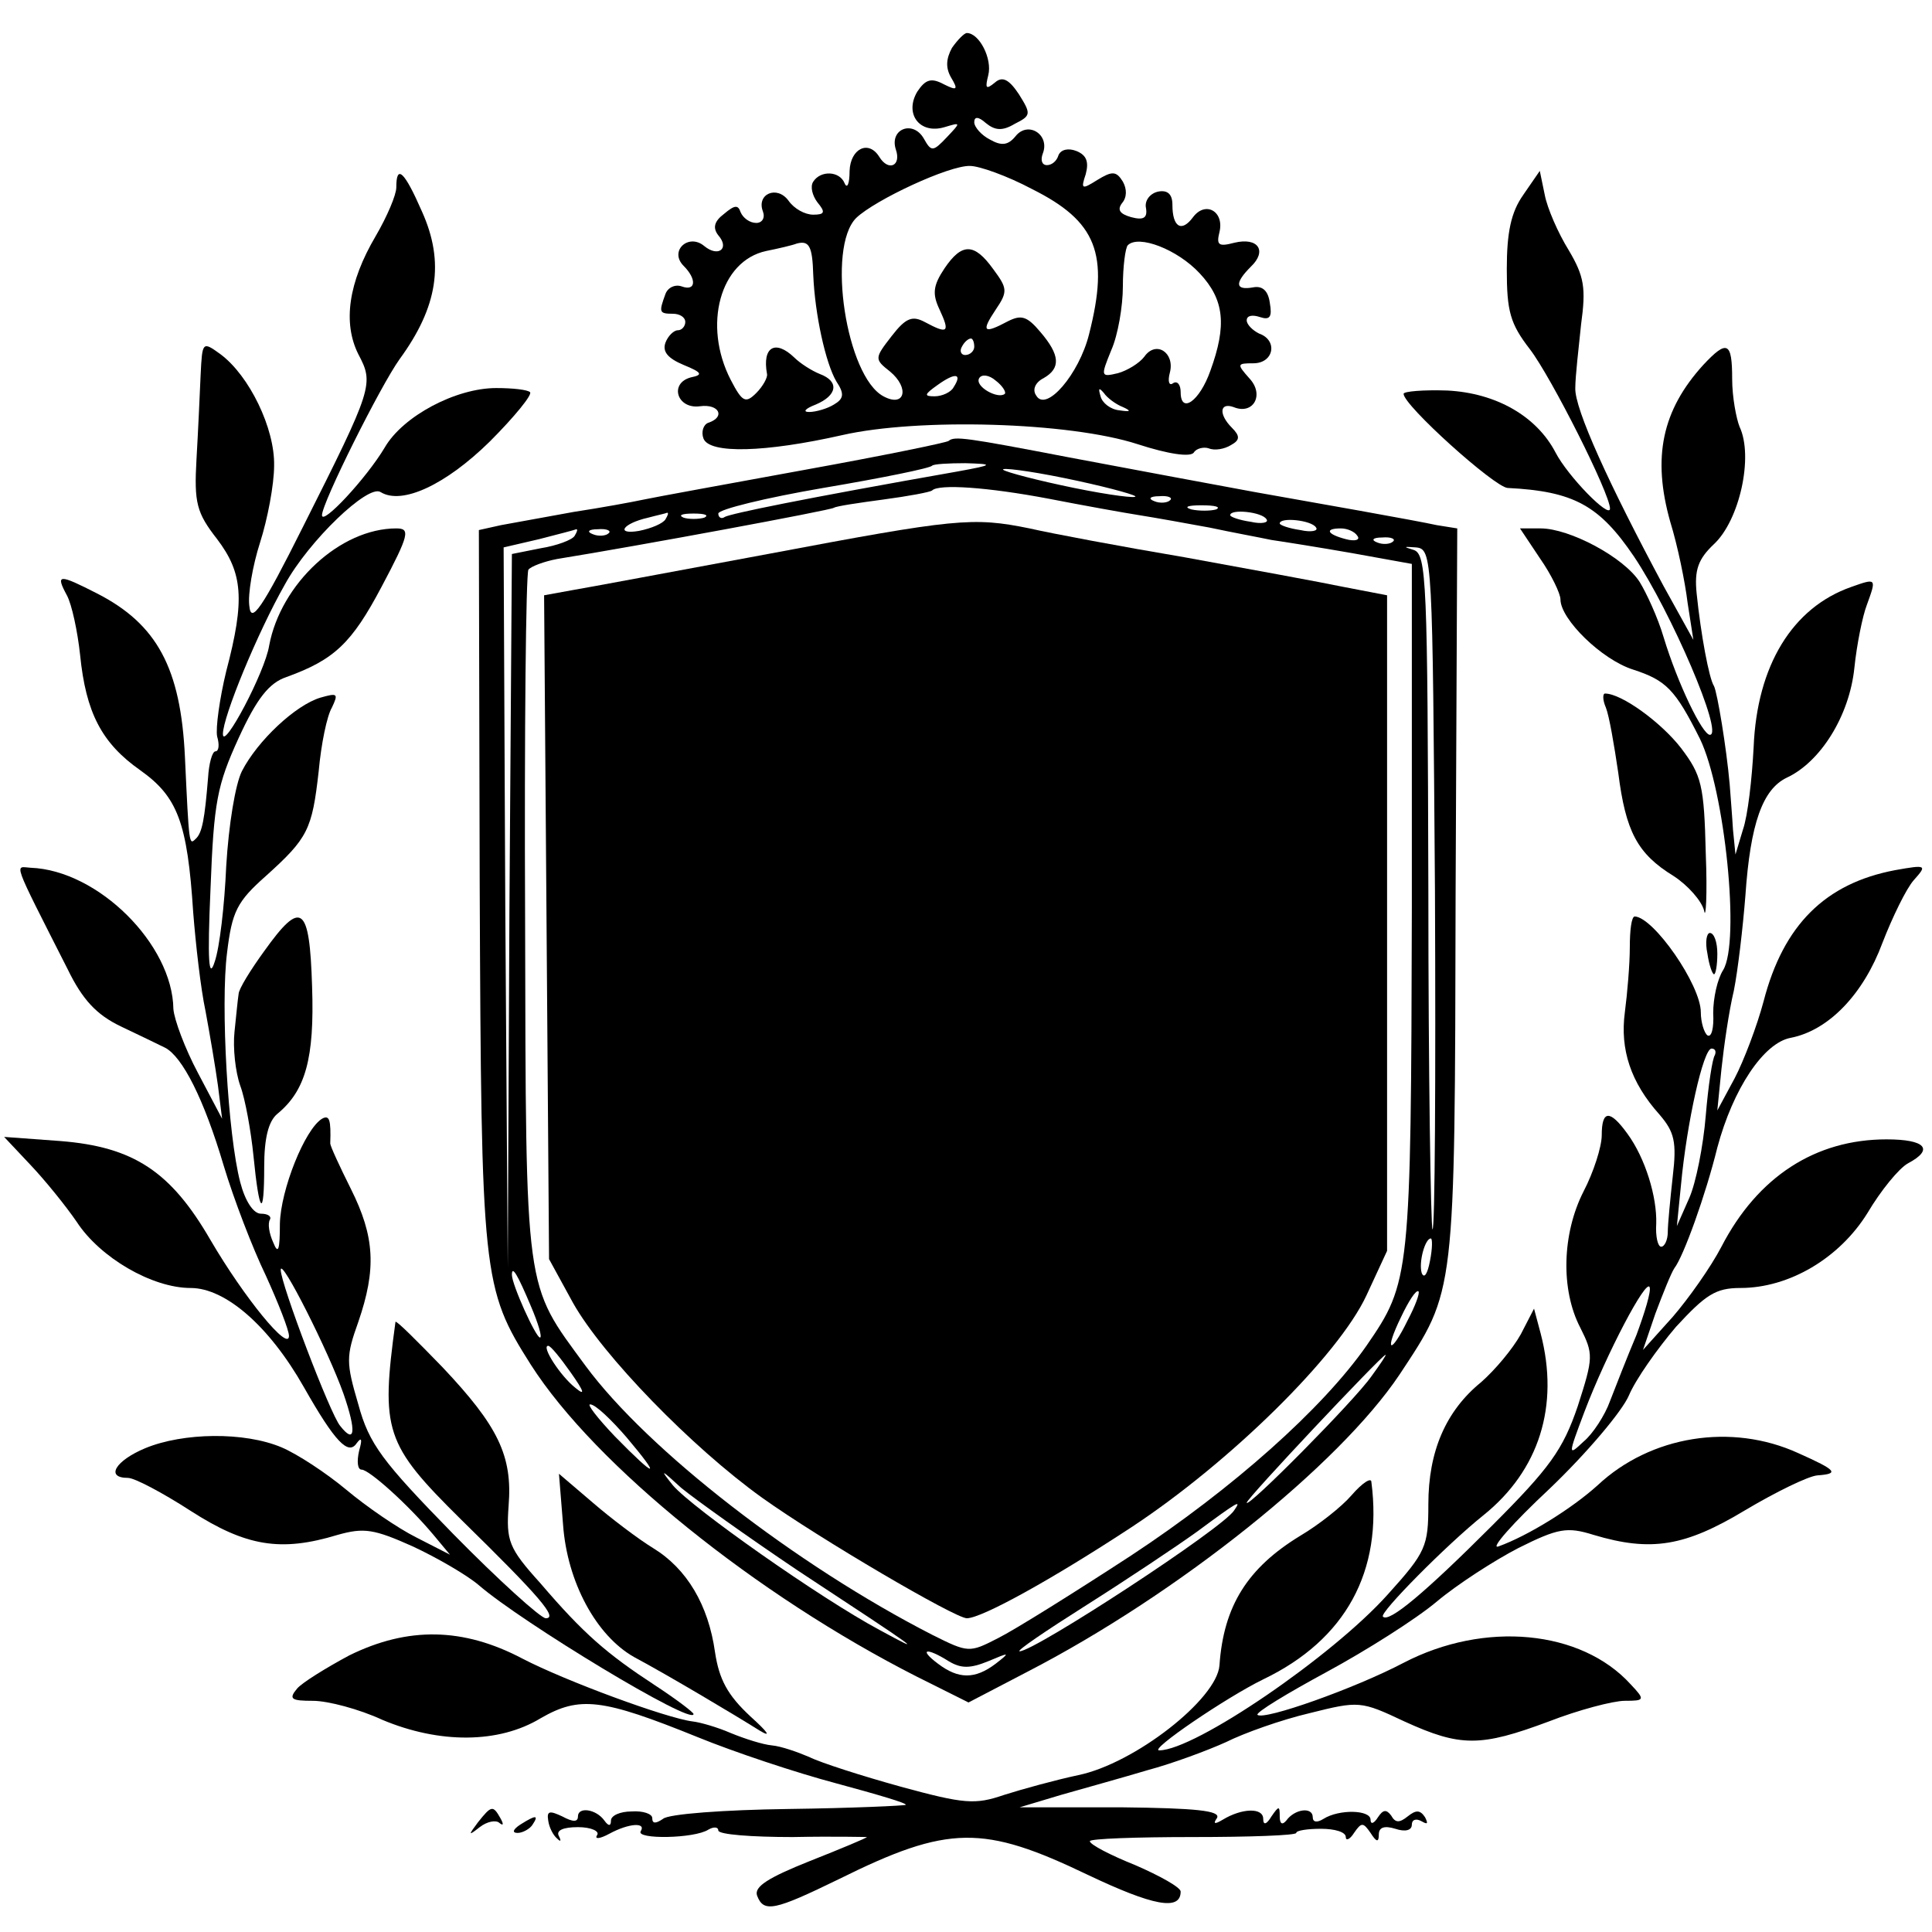
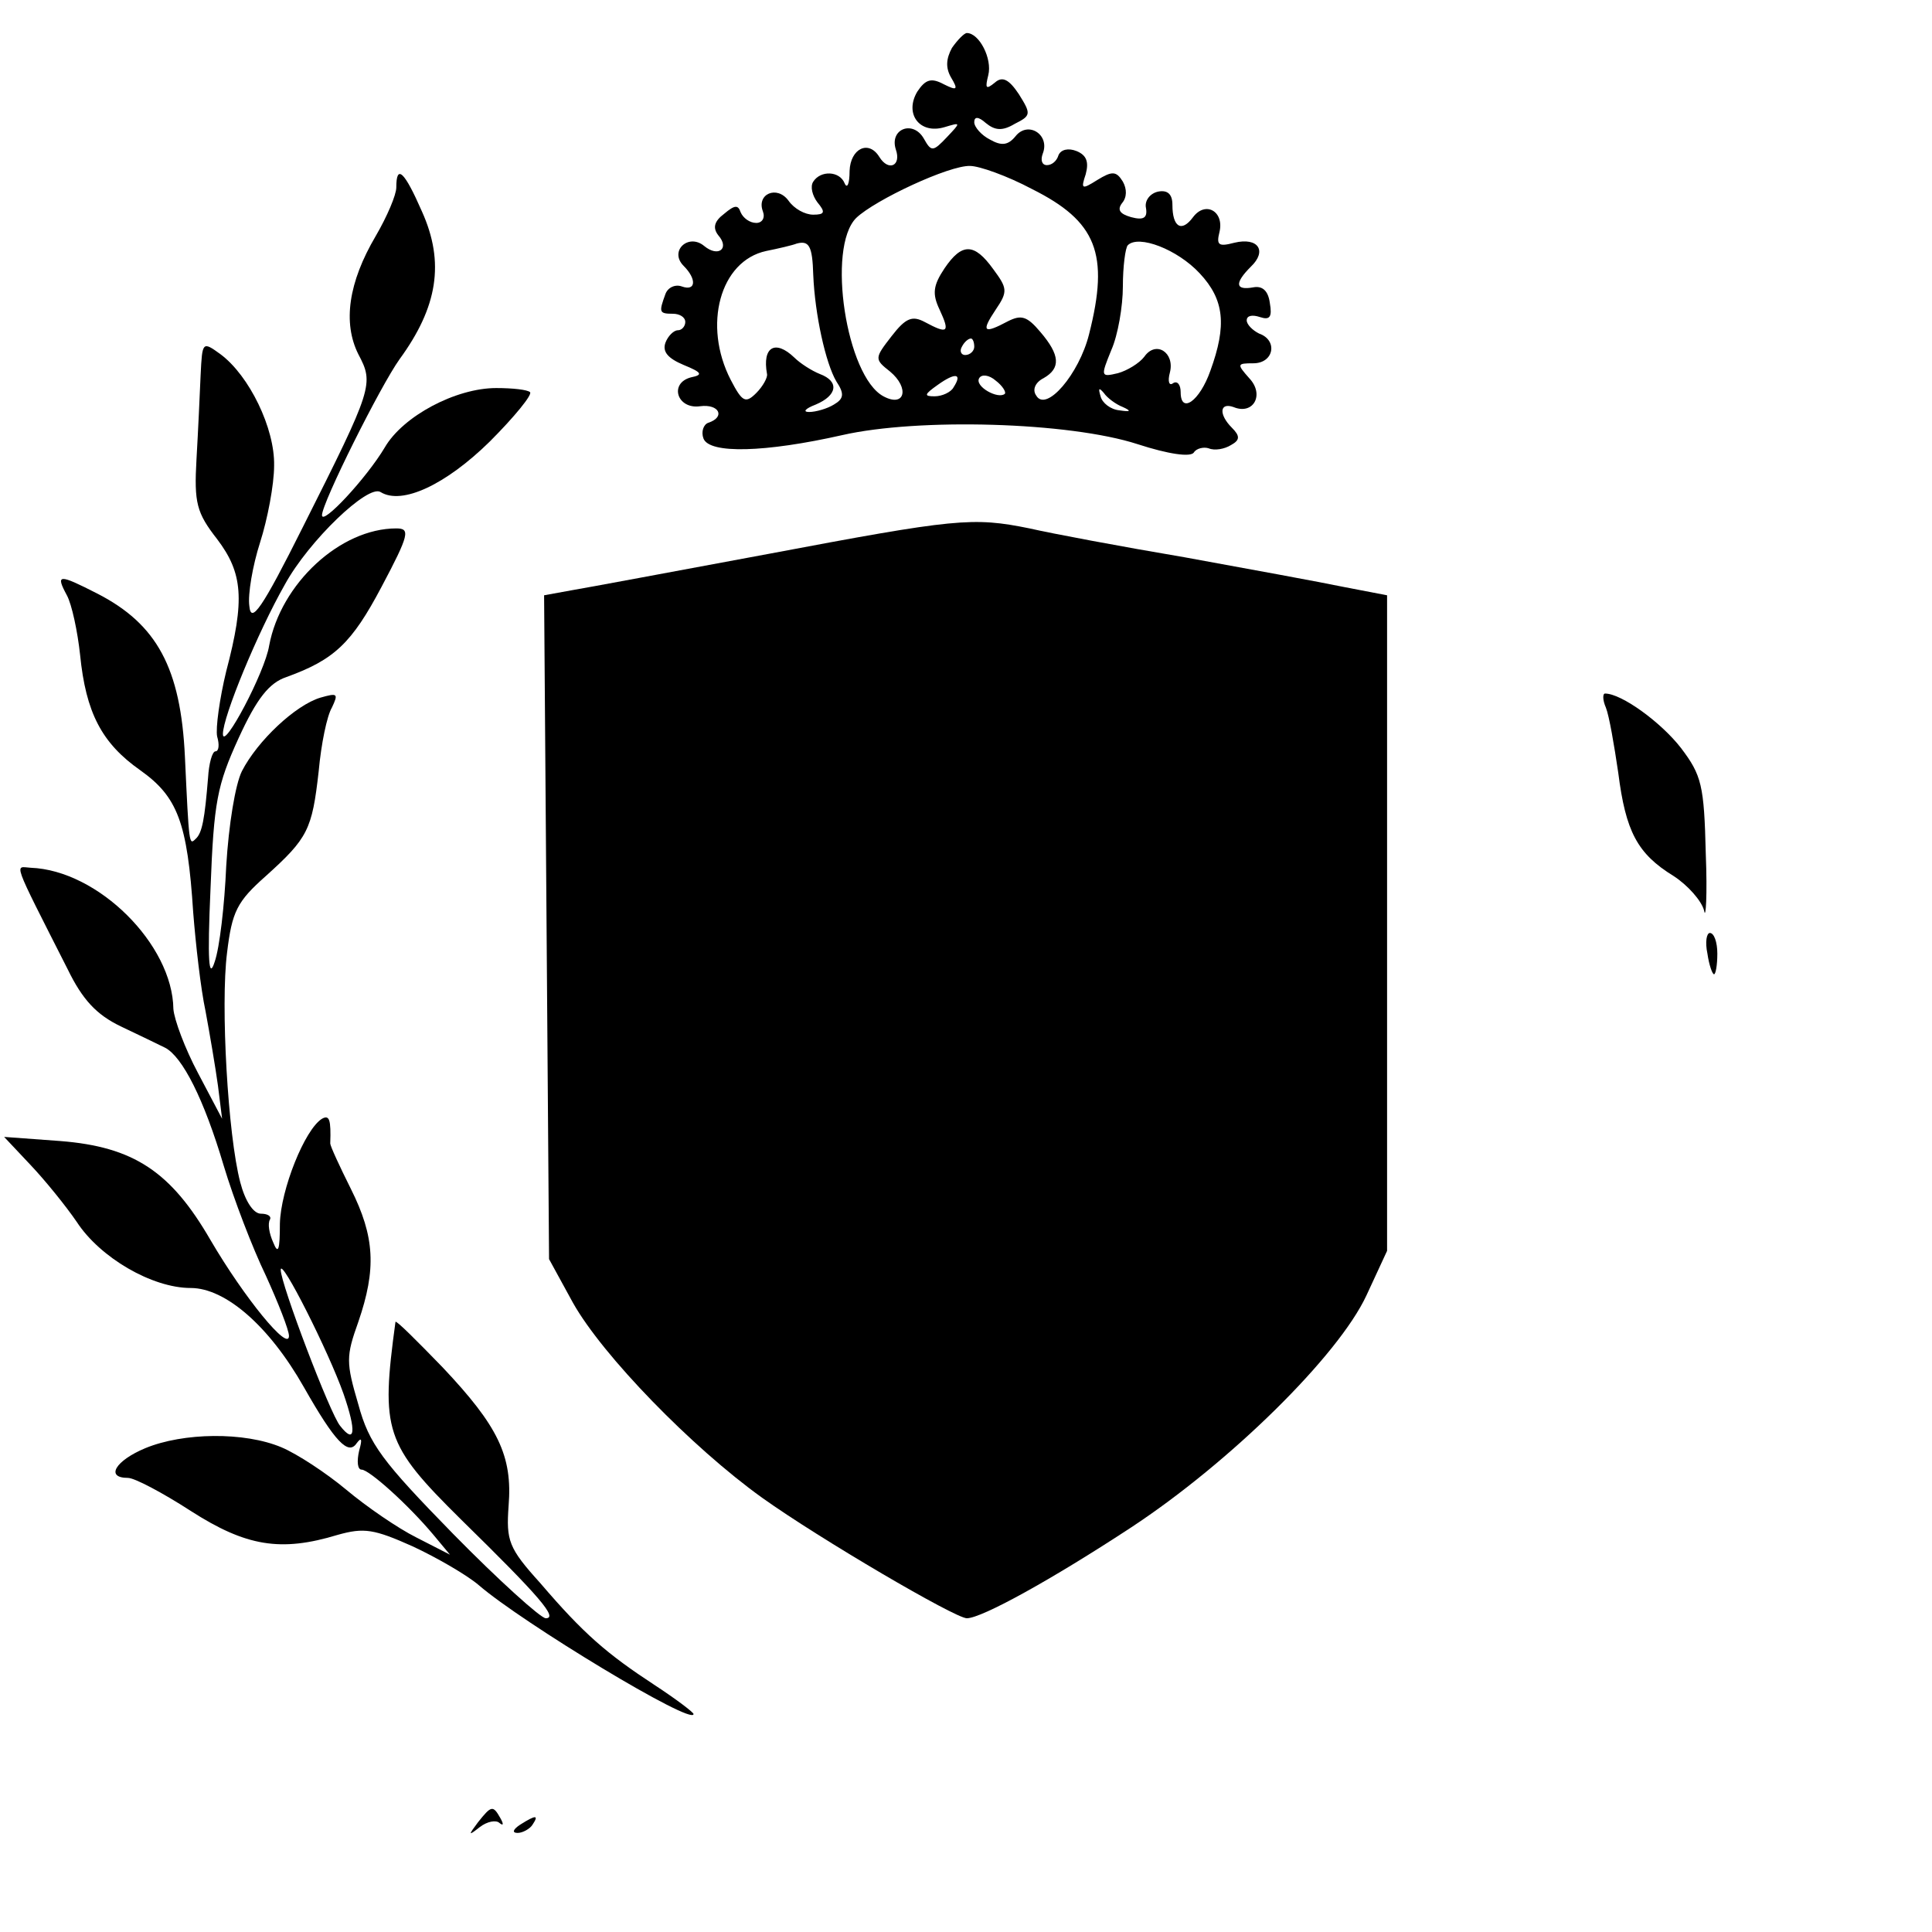
<svg xmlns="http://www.w3.org/2000/svg" version="1.0" width="234pt" height="234pt" viewBox="0 0 234 234" preserveAspectRatio="xMidYMid meet">
  <g transform="translate(0,234) scale(0.1,-0.1)" fill="#000000" stroke="none">
    <path d="M1153 2282 c-7 -13 -8 -24 -1 -36 9 -15 7 -16 -9 -8 -15 8 -22 6 -32 -9 -16 -27 3 -52 33 -43 20 6 20 6 3 -12 -17 -18 -19 -18 -28 -2 -13 23 -42 12 -34 -13 7 -20 -9 -27 -20 -9 -13 21 -35 10 -36 -17 0 -16 -3 -22 -6 -15 -6 15 -29 16 -38 2 -4 -6 -1 -17 5 -25 10 -12 9 -15 -5 -15 -10 0 -23 7 -30 17 -14 19 -39 8 -31 -13 3 -8 -1 -14 -8 -14 -8 0 -16 6 -19 13 -3 9 -7 9 -20 -2 -12 -9 -14 -17 -7 -26 14 -16 0 -27 -17 -13 -19 16 -43 -6 -25 -24 16 -16 15 -31 -2 -25 -8 3 -17 -1 -20 -9 -8 -22 -8 -24 9 -24 8 0 15 -4 15 -10 0 -5 -4 -10 -9 -10 -5 0 -12 -7 -15 -15 -4 -11 3 -19 22 -27 22 -9 24 -12 9 -15 -27 -7 -17 -39 11 -35 23 3 31 -13 10 -20 -6 -2 -9 -11 -6 -19 7 -19 75 -17 168 4 92 21 275 16 358 -11 37 -12 64 -16 68 -10 3 5 12 7 18 5 7 -3 19 -1 27 4 11 6 11 11 1 21 -16 16 -15 31 2 25 24 -10 38 15 19 35 -15 17 -15 18 5 18 25 0 30 28 7 36 -8 4 -15 11 -15 16 0 6 7 7 16 4 12 -4 15 0 12 17 -2 15 -9 21 -20 19 -22 -4 -23 5 -3 25 20 19 9 36 -20 29 -19 -5 -22 -3 -18 13 6 25 -17 38 -32 18 -14 -19 -25 -12 -25 15 0 13 -6 18 -17 16 -10 -2 -17 -11 -15 -20 2 -12 -3 -15 -18 -11 -14 4 -17 9 -11 17 6 7 6 17 1 26 -8 13 -13 13 -31 2 -19 -12 -20 -11 -14 7 4 15 1 23 -11 28 -10 4 -19 2 -22 -5 -2 -7 -8 -12 -14 -12 -6 0 -8 6 -5 14 9 23 -18 40 -33 21 -9 -11 -17 -12 -31 -4 -10 5 -19 15 -19 21 0 7 5 7 14 -1 11 -9 20 -10 35 -1 20 10 20 12 5 36 -12 18 -20 22 -29 14 -11 -9 -12 -7 -8 9 5 20 -11 51 -26 51 -3 0 -11 -8 -18 -18z m97 -171 c78 -39 94 -78 69 -176 -12 -48 -52 -95 -64 -74 -5 7 -1 16 9 21 21 12 20 28 -4 56 -16 19 -23 21 -39 13 -30 -16 -33 -13 -15 14 15 22 14 26 -3 49 -23 32 -38 32 -59 1 -14 -21 -15 -31 -6 -50 13 -28 10 -30 -18 -15 -15 8 -23 5 -40 -17 -21 -27 -21 -28 -2 -43 24 -20 18 -44 -8 -30 -45 24 -69 180 -33 216 23 22 113 64 138 63 11 0 45 -12 75 -28z m-265 -104 c2 -48 15 -107 28 -129 10 -15 9 -21 -3 -28 -8 -5 -22 -9 -30 -9 -8 0 -5 4 8 9 26 11 29 28 5 37 -10 4 -24 13 -31 20 -23 22 -39 13 -33 -20 1 -4 -5 -15 -13 -23 -13 -13 -17 -11 -31 16 -34 66 -13 144 43 156 15 3 32 7 37 9 15 4 19 -3 20 -38z m468 2 c30 -32 33 -63 13 -118 -13 -37 -36 -53 -36 -26 0 9 -4 14 -9 11 -5 -4 -7 2 -4 13 6 24 -17 39 -31 19 -6 -8 -21 -17 -32 -20 -21 -5 -21 -4 -8 28 8 18 14 53 14 77 0 24 3 47 6 50 13 13 60 -5 87 -34z m-273 -89 c0 -5 -5 -10 -11 -10 -5 0 -7 5 -4 10 3 6 8 10 11 10 2 0 4 -4 4 -10z m-25 -49 c-3 -6 -14 -11 -23 -11 -13 0 -13 2 4 14 21 15 30 14 19 -3z m62 -8 c-8 -7 -37 9 -31 19 3 5 12 4 20 -3 8 -6 13 -14 11 -16z m143 -16 c11 -5 9 -6 -4 -4 -11 1 -21 9 -23 17 -3 10 -2 11 4 4 4 -6 15 -14 23 -17z" />
    <path d="M480 2113 c0 -9 -11 -35 -25 -59 -33 -56 -40 -105 -21 -143 19 -36 18 -40 -67 -209 -50 -100 -63 -118 -65 -96 -2 14 4 49 13 77 9 28 17 70 17 93 1 45 -30 109 -65 135 -22 16 -22 15 -24 -25 -1 -23 -3 -68 -5 -102 -3 -53 0 -65 25 -97 31 -41 34 -73 11 -160 -8 -33 -13 -69 -11 -79 3 -10 2 -18 -2 -18 -4 0 -8 -15 -9 -32 -4 -49 -7 -67 -15 -74 -8 -8 -8 -8 -13 99 -5 108 -34 161 -106 198 -47 24 -51 24 -37 -2 6 -11 13 -44 16 -72 7 -70 26 -107 73 -140 45 -32 57 -63 64 -172 3 -38 9 -92 15 -120 5 -27 12 -68 15 -90 l5 -40 -29 55 c-16 30 -29 65 -30 78 -1 78 -91 168 -173 171 -19 1 -24 13 45 -123 18 -37 35 -55 64 -69 21 -10 46 -22 54 -26 21 -11 47 -62 71 -143 12 -40 35 -100 51 -133 15 -33 28 -66 28 -73 0 -20 -54 46 -95 116 -48 83 -93 113 -182 120 l-68 5 32 -34 c18 -19 43 -50 56 -69 28 -43 91 -80 138 -80 42 0 95 -46 137 -120 38 -67 54 -83 64 -68 6 8 7 5 3 -9 -3 -13 -2 -23 3 -23 9 0 56 -42 87 -79 l20 -24 -41 21 c-22 11 -60 37 -85 58 -24 20 -59 43 -78 51 -45 19 -119 18 -165 -1 -36 -15 -49 -36 -21 -36 8 0 42 -18 76 -40 67 -43 109 -50 178 -29 32 9 44 7 91 -14 30 -14 66 -35 80 -47 52 -45 260 -171 260 -156 0 2 -21 18 -47 35 -58 38 -86 62 -139 124 -38 42 -41 51 -38 93 5 61 -13 97 -80 168 -31 32 -56 57 -57 55 -18 -132 -13 -148 79 -239 97 -95 118 -120 103 -120 -6 0 -57 46 -112 102 -86 88 -102 109 -115 157 -15 51 -15 58 0 100 22 64 20 103 -9 161 -14 28 -25 52 -25 55 1 29 -1 35 -10 30 -21 -13 -50 -86 -51 -127 0 -32 -2 -38 -8 -23 -5 11 -7 23 -4 28 2 4 -3 7 -11 7 -9 0 -19 15 -25 38 -15 57 -24 215 -16 278 6 50 12 62 47 93 51 46 56 56 64 127 3 33 10 67 16 77 8 17 7 18 -14 12 -30 -9 -76 -52 -95 -89 -8 -16 -16 -65 -19 -115 -2 -47 -8 -99 -14 -116 -7 -22 -9 0 -5 89 4 105 8 125 34 182 22 48 37 67 58 74 58 21 79 41 115 109 34 64 35 71 18 71 -68 0 -140 -67 -154 -142 -5 -32 -56 -128 -56 -107 0 21 42 123 75 181 29 53 101 122 116 112 26 -16 79 9 132 61 30 30 52 57 49 60 -3 3 -21 5 -41 5 -49 0 -113 -34 -135 -72 -22 -37 -76 -95 -76 -82 0 15 71 157 94 189 46 63 55 117 27 179 -21 48 -31 58 -31 29z m-64 -1461 c16 -46 14 -62 -4 -39 -12 14 -72 172 -72 189 0 16 58 -99 76 -150z" />
-     <path d="M1845 2104 c-15 -21 -20 -46 -20 -90 0 -51 4 -66 28 -97 26 -34 97 -175 97 -193 0 -13 -51 39 -66 68 -23 44 -72 72 -131 75 -29 1 -53 -1 -53 -4 0 -14 110 -113 126 -114 80 -4 111 -21 153 -83 45 -67 109 -216 92 -216 -9 0 -39 62 -56 118 -7 24 -21 54 -29 67 -19 30 -85 65 -120 65 l-25 0 24 -36 c14 -20 25 -43 25 -50 0 -24 50 -73 88 -85 40 -13 51 -24 81 -84 30 -62 49 -246 28 -280 -7 -11 -12 -34 -12 -52 1 -18 -2 -30 -7 -27 -4 3 -8 16 -8 28 0 33 -57 115 -80 116 -4 0 -6 -17 -6 -37 0 -21 -3 -56 -6 -79 -6 -45 7 -85 42 -124 18 -21 21 -33 16 -75 -3 -27 -6 -58 -6 -67 0 -10 -4 -18 -8 -18 -4 0 -7 12 -6 28 1 32 -13 79 -35 109 -21 29 -31 29 -31 -2 0 -14 -10 -45 -22 -68 -26 -51 -28 -119 -4 -165 16 -32 16 -36 -3 -95 -18 -53 -34 -75 -104 -145 -81 -81 -125 -118 -132 -110 -5 4 77 87 122 123 67 54 92 132 69 220 l-8 30 -16 -31 c-10 -18 -31 -43 -48 -58 -43 -35 -64 -84 -64 -148 0 -51 -3 -58 -49 -109 -67 -75 -234 -189 -277 -189 -13 0 81 64 126 86 100 48 145 131 131 239 0 6 -11 -1 -24 -16 -12 -14 -40 -36 -62 -49 -64 -39 -93 -85 -98 -157 -3 -41 -103 -119 -171 -133 -28 -6 -68 -17 -90 -24 -35 -12 -48 -11 -125 10 -47 13 -97 29 -111 36 -14 6 -34 13 -45 14 -11 1 -33 8 -50 15 -16 7 -37 13 -46 14 -32 4 -154 49 -206 76 -72 38 -139 39 -210 4 -28 -15 -57 -33 -63 -40 -11 -13 -7 -15 19 -15 18 0 56 -10 84 -23 69 -29 141 -29 192 2 47 27 74 24 190 -23 44 -18 119 -43 168 -56 48 -13 86 -24 84 -26 -1 -1 -65 -4 -142 -5 -77 -1 -146 -6 -152 -12 -9 -6 -13 -6 -13 1 0 5 -11 9 -25 8 -14 0 -25 -5 -25 -11 0 -7 -3 -7 -8 0 -10 14 -32 17 -32 5 0 -7 -6 -7 -19 0 -15 7 -19 7 -17 -5 1 -8 6 -18 11 -22 4 -4 5 -3 2 3 -4 7 5 11 23 11 16 0 27 -5 23 -10 -3 -5 4 -4 15 2 24 13 45 14 38 3 -6 -10 65 -9 82 2 7 4 12 3 12 -1 0 -5 41 -8 90 -8 50 1 90 0 90 0 0 -1 -31 -14 -69 -29 -50 -20 -68 -31 -64 -42 8 -21 21 -18 99 20 133 66 175 66 302 5 78 -37 112 -44 112 -20 0 5 -25 19 -55 32 -30 12 -55 25 -55 29 0 3 56 5 125 5 69 0 125 2 125 5 0 3 14 5 30 5 17 0 30 -4 30 -10 0 -5 5 -3 10 5 9 13 11 13 20 0 7 -11 10 -12 10 -2 0 9 7 11 20 7 12 -4 20 -2 20 5 0 6 5 8 12 4 7 -4 8 -3 4 5 -6 9 -11 9 -21 1 -10 -8 -15 -8 -20 1 -6 8 -10 7 -16 -2 -5 -8 -9 -9 -9 -3 0 12 -38 13 -57 1 -8 -5 -13 -4 -13 2 0 13 -22 10 -32 -4 -5 -6 -8 -4 -8 5 0 13 -1 13 -10 0 -6 -10 -10 -11 -10 -3 0 14 -26 13 -49 -1 -10 -6 -12 -5 -7 2 5 9 -26 12 -116 13 l-123 0 50 15 c28 8 75 21 105 30 30 8 73 24 95 34 22 11 67 27 101 35 60 15 62 15 115 -10 68 -31 92 -31 175 0 36 14 78 25 92 25 24 0 25 1 7 20 -60 66 -177 77 -275 26 -59 -31 -169 -70 -177 -63 -2 3 36 26 84 52 48 26 108 64 133 85 25 21 70 50 99 65 48 24 59 26 91 16 70 -21 111 -14 184 30 37 22 76 41 87 42 27 2 24 6 -23 27 -81 37 -179 21 -243 -39 -31 -28 -84 -61 -120 -74 -11 -4 17 28 62 70 45 43 88 94 96 113 8 19 34 56 57 83 36 39 48 47 78 47 59 0 120 36 154 91 16 27 38 54 49 60 32 17 21 29 -26 29 -86 0 -156 -45 -200 -130 -13 -25 -40 -63 -59 -85 l-36 -40 15 44 c9 24 19 49 23 55 11 14 38 89 52 146 19 71 56 127 89 133 46 9 88 53 111 115 12 31 29 66 38 76 16 18 16 19 -23 12 -84 -16 -135 -66 -159 -159 -8 -30 -24 -72 -35 -93 l-21 -39 5 50 c3 28 9 70 15 95 5 25 11 77 14 115 6 88 21 129 50 143 41 19 76 75 82 133 3 29 10 63 15 76 12 33 12 33 -19 22 -71 -25 -114 -95 -118 -194 -2 -38 -7 -83 -13 -100 l-9 -30 -3 30 c-1 17 -3 41 -4 55 -4 45 -15 111 -19 119 -6 9 -16 63 -21 112 -3 29 2 42 21 60 31 29 48 106 31 142 -4 10 -9 36 -9 58 0 45 -6 48 -35 17 -50 -55 -62 -112 -40 -190 9 -29 18 -73 21 -98 l7 -45 -36 65 c-66 123 -108 215 -107 240 0 14 4 48 7 77 6 44 4 58 -15 90 -13 21 -26 51 -29 67 l-6 29 -20 -29z m232 -1042 c-3 -4 -8 -37 -11 -73 -3 -37 -12 -82 -20 -100 l-15 -34 5 50 c7 75 27 165 37 165 4 0 6 -3 4 -8z m-95 -339 c-11 -26 -25 -62 -32 -80 -6 -17 -21 -40 -32 -49 -19 -18 -19 -17 1 36 27 71 75 162 79 151 2 -5 -6 -31 -16 -58z" />
-     <path d="M1149 1806 c-2 -2 -80 -18 -174 -35 -93 -17 -181 -33 -195 -36 -14 -3 -52 -10 -85 -15 -33 -6 -72 -13 -88 -16 l-27 -6 1 -430 c2 -474 3 -488 62 -581 78 -122 273 -279 468 -378 l62 -31 71 37 c184 95 378 251 451 360 68 103 67 93 68 582 l2 443 -25 4 c-22 5 -152 28 -220 40 -22 4 -167 31 -225 42 -125 24 -139 26 -146 20z m11 -37 c-193 -34 -274 -51 -282 -55 -4 -3 -8 -1 -8 4 0 5 57 19 127 31 71 12 130 24 132 27 2 2 20 3 40 3 35 -1 35 -2 -9 -10z m215 -30 c3 -3 -30 1 -74 10 -44 9 -82 19 -86 22 -3 3 30 -1 74 -10 44 -9 82 -19 86 -22z m-105 -3 c41 -8 91 -17 110 -20 19 -3 58 -10 85 -15 28 -6 61 -12 75 -15 14 -2 58 -9 98 -16 l72 -13 0 -416 c-1 -448 -2 -454 -55 -531 -53 -76 -162 -173 -285 -254 -69 -45 -141 -90 -161 -100 -35 -18 -36 -18 -80 4 -164 84 -344 223 -420 326 -74 101 -72 82 -73 542 -1 227 1 417 4 422 3 4 19 10 35 13 99 16 331 59 335 62 3 2 30 6 60 10 30 4 57 9 59 11 8 8 67 4 141 -10z m147 -2 c-3 -3 -12 -4 -19 -1 -8 3 -5 6 6 6 11 1 17 -2 13 -5z m56 -11 c-7 -2 -21 -2 -30 0 -10 3 -4 5 12 5 17 0 24 -2 18 -5z m-667 -12 c-3 -5 -17 -11 -32 -14 -29 -5 -20 9 11 16 11 3 21 5 23 6 2 0 1 -3 -2 -8z m47 2 c-7 -2 -19 -2 -25 0 -7 3 -2 5 12 5 14 0 19 -2 13 -5z m681 -2 c3 -4 -6 -6 -19 -3 -14 2 -25 6 -25 8 0 8 39 4 44 -5z m60 -10 c3 -4 -6 -6 -19 -3 -14 2 -25 6 -25 8 0 8 39 4 44 -5z m-898 -10 c-3 -5 -22 -12 -41 -15 l-35 -7 -3 -432 -2 -432 -3 436 -2 436 43 10 c23 6 43 11 45 12 2 0 1 -3 -2 -8z m41 3 c-3 -3 -12 -4 -19 -1 -8 3 -5 6 6 6 11 1 17 -2 13 -5z m907 -3 c4 -5 -3 -7 -14 -4 -23 6 -26 13 -6 13 8 0 17 -4 20 -9z m43 -7 c-3 -3 -12 -4 -19 -1 -8 3 -5 6 6 6 11 1 17 -2 13 -5z m51 -423 c1 -228 0 -412 -3 -410 -2 3 -5 188 -5 411 -1 375 -2 407 -18 412 -13 4 -12 4 3 3 20 -2 20 -11 23 -416z m-6 -448 c-3 -16 -7 -22 -10 -15 -4 13 4 42 11 42 2 0 2 -12 -1 -27z m-1089 -55 c9 -21 14 -38 11 -38 -5 0 -34 64 -34 76 0 12 7 0 23 -38z m1062 -17 c-21 -43 -29 -39 -8 4 9 19 18 33 21 31 2 -2 -4 -18 -13 -35z m-1014 -63 c17 -24 18 -29 6 -19 -18 14 -42 51 -33 51 3 0 15 -15 27 -32z m970 -5 c-21 -30 -151 -161 -151 -153 0 5 163 178 168 179 2 1 -6 -11 -17 -26z m-902 -74 c43 -51 36 -50 -14 1 -21 22 -35 40 -30 39 6 0 25 -18 44 -40z m207 -161 c152 -100 156 -103 99 -72 -71 38 -226 147 -250 175 -16 20 -15 20 10 -3 17 -14 80 -59 141 -100z m529 73 c-12 -21 -242 -171 -260 -171 -5 0 32 25 81 56 49 31 109 71 134 89 50 37 54 39 45 26z m-346 -183 c15 -9 26 -9 48 0 26 11 27 11 9 -3 -25 -19 -45 -19 -70 0 -24 18 -14 20 13 3z" />
    <path d="M930 1669 c-113 -21 -220 -41 -238 -44 l-33 -6 3 -402 3 -402 29 -53 c36 -64 144 -175 229 -236 70 -50 234 -146 248 -146 18 0 103 47 199 110 120 79 251 208 285 281 l25 54 0 397 0 397 -52 10 c-29 6 -116 22 -193 36 -77 13 -162 29 -188 35 -69 14 -89 12 -317 -31z" />
    <path d="M1945 1483 c4 -10 10 -45 15 -79 9 -71 23 -98 67 -125 17 -11 34 -30 37 -42 2 -12 4 19 2 69 -2 83 -5 95 -30 128 -24 31 -72 66 -92 66 -3 0 -3 -8 1 -17z" />
-     <path d="M320 1188 c-16 -22 -31 -46 -31 -52 -1 -6 -3 -27 -5 -46 -2 -19 1 -48 7 -65 6 -16 13 -55 16 -85 7 -71 13 -77 13 -13 0 34 5 55 16 64 34 28 45 67 42 154 -3 99 -13 106 -58 43z" />
    <path d="M2068 1185 c2 -14 6 -25 8 -25 2 0 4 11 4 25 0 14 -4 25 -9 25 -4 0 -6 -11 -3 -25z" />
-     <path d="M682 493 c5 -69 40 -134 86 -160 43 -23 125 -72 152 -89 15 -9 10 -2 -11 17 -28 26 -38 45 -43 78 -8 57 -34 101 -75 126 -18 11 -51 36 -73 55 l-41 35 5 -62z" />
    <path d="M579 133 c-12 -16 -12 -17 2 -6 9 7 20 9 24 5 5 -4 5 -1 1 6 -9 16 -11 15 -27 -5z" />
-     <path d="M630 130 c-9 -6 -10 -10 -3 -10 6 0 15 5 18 10 8 12 4 12 -15 0z" />
+     <path d="M630 130 c-9 -6 -10 -10 -3 -10 6 0 15 5 18 10 8 12 4 12 -15 0" />
  </g>
</svg>